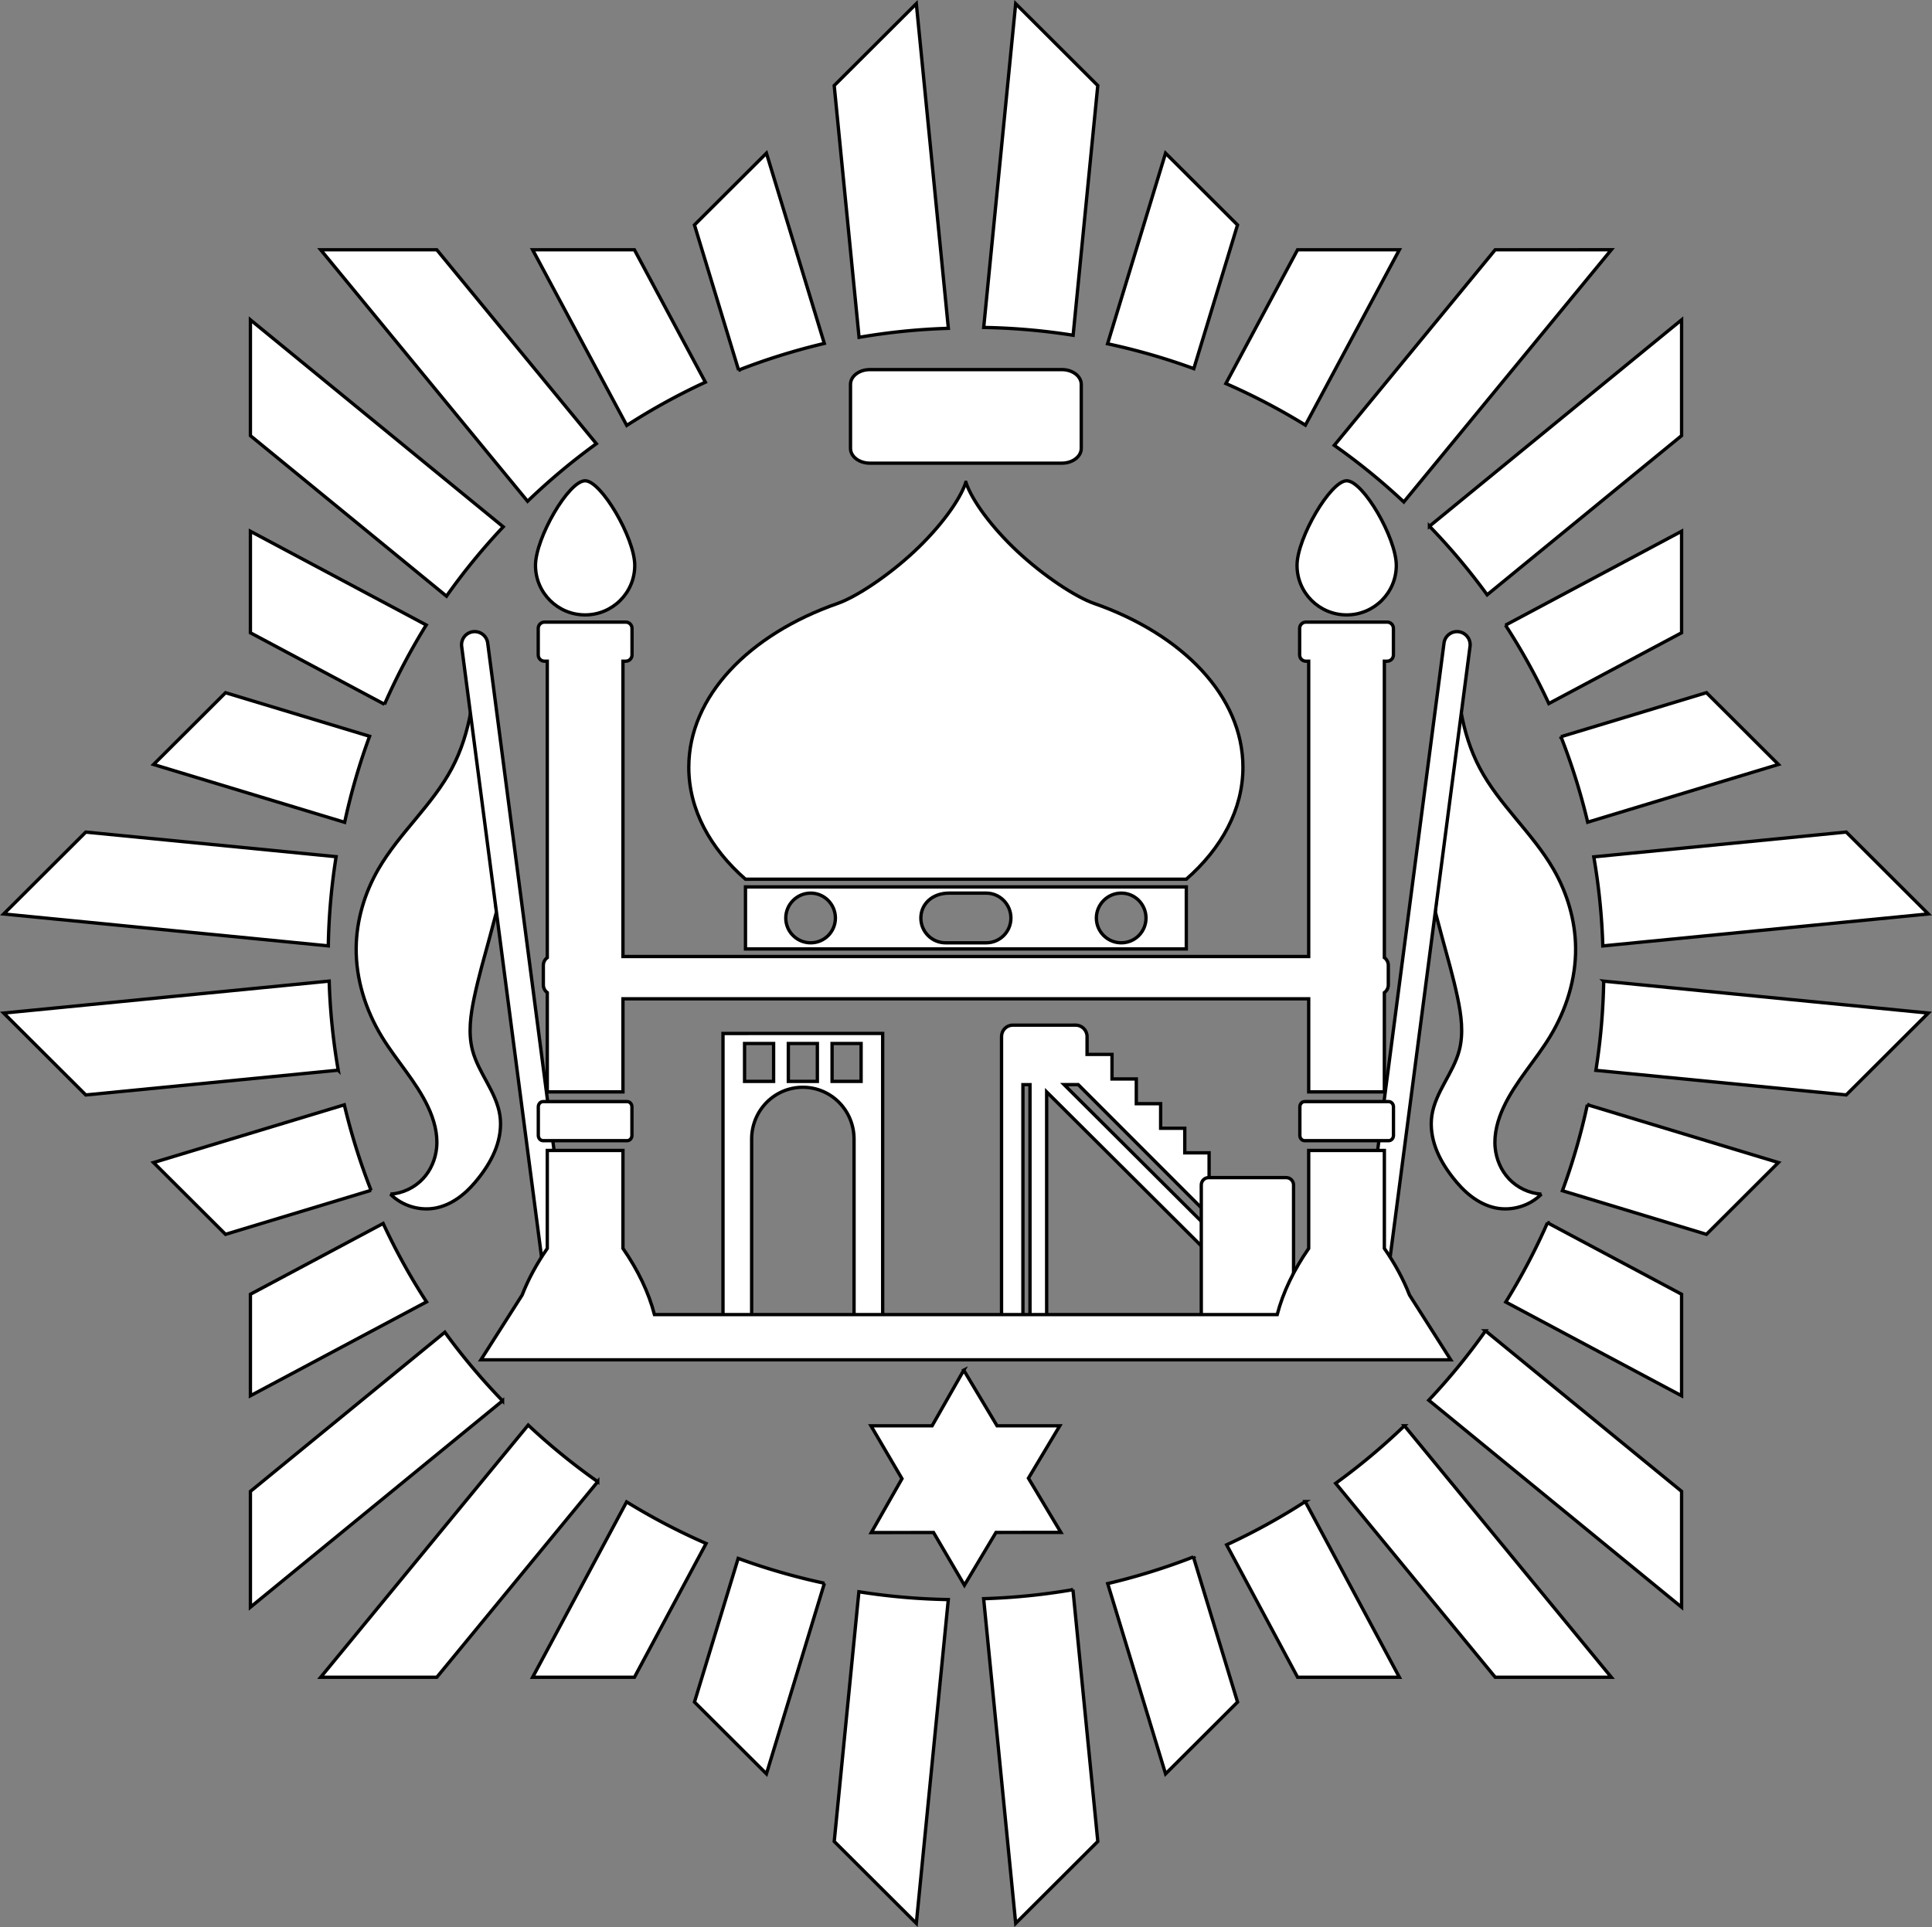
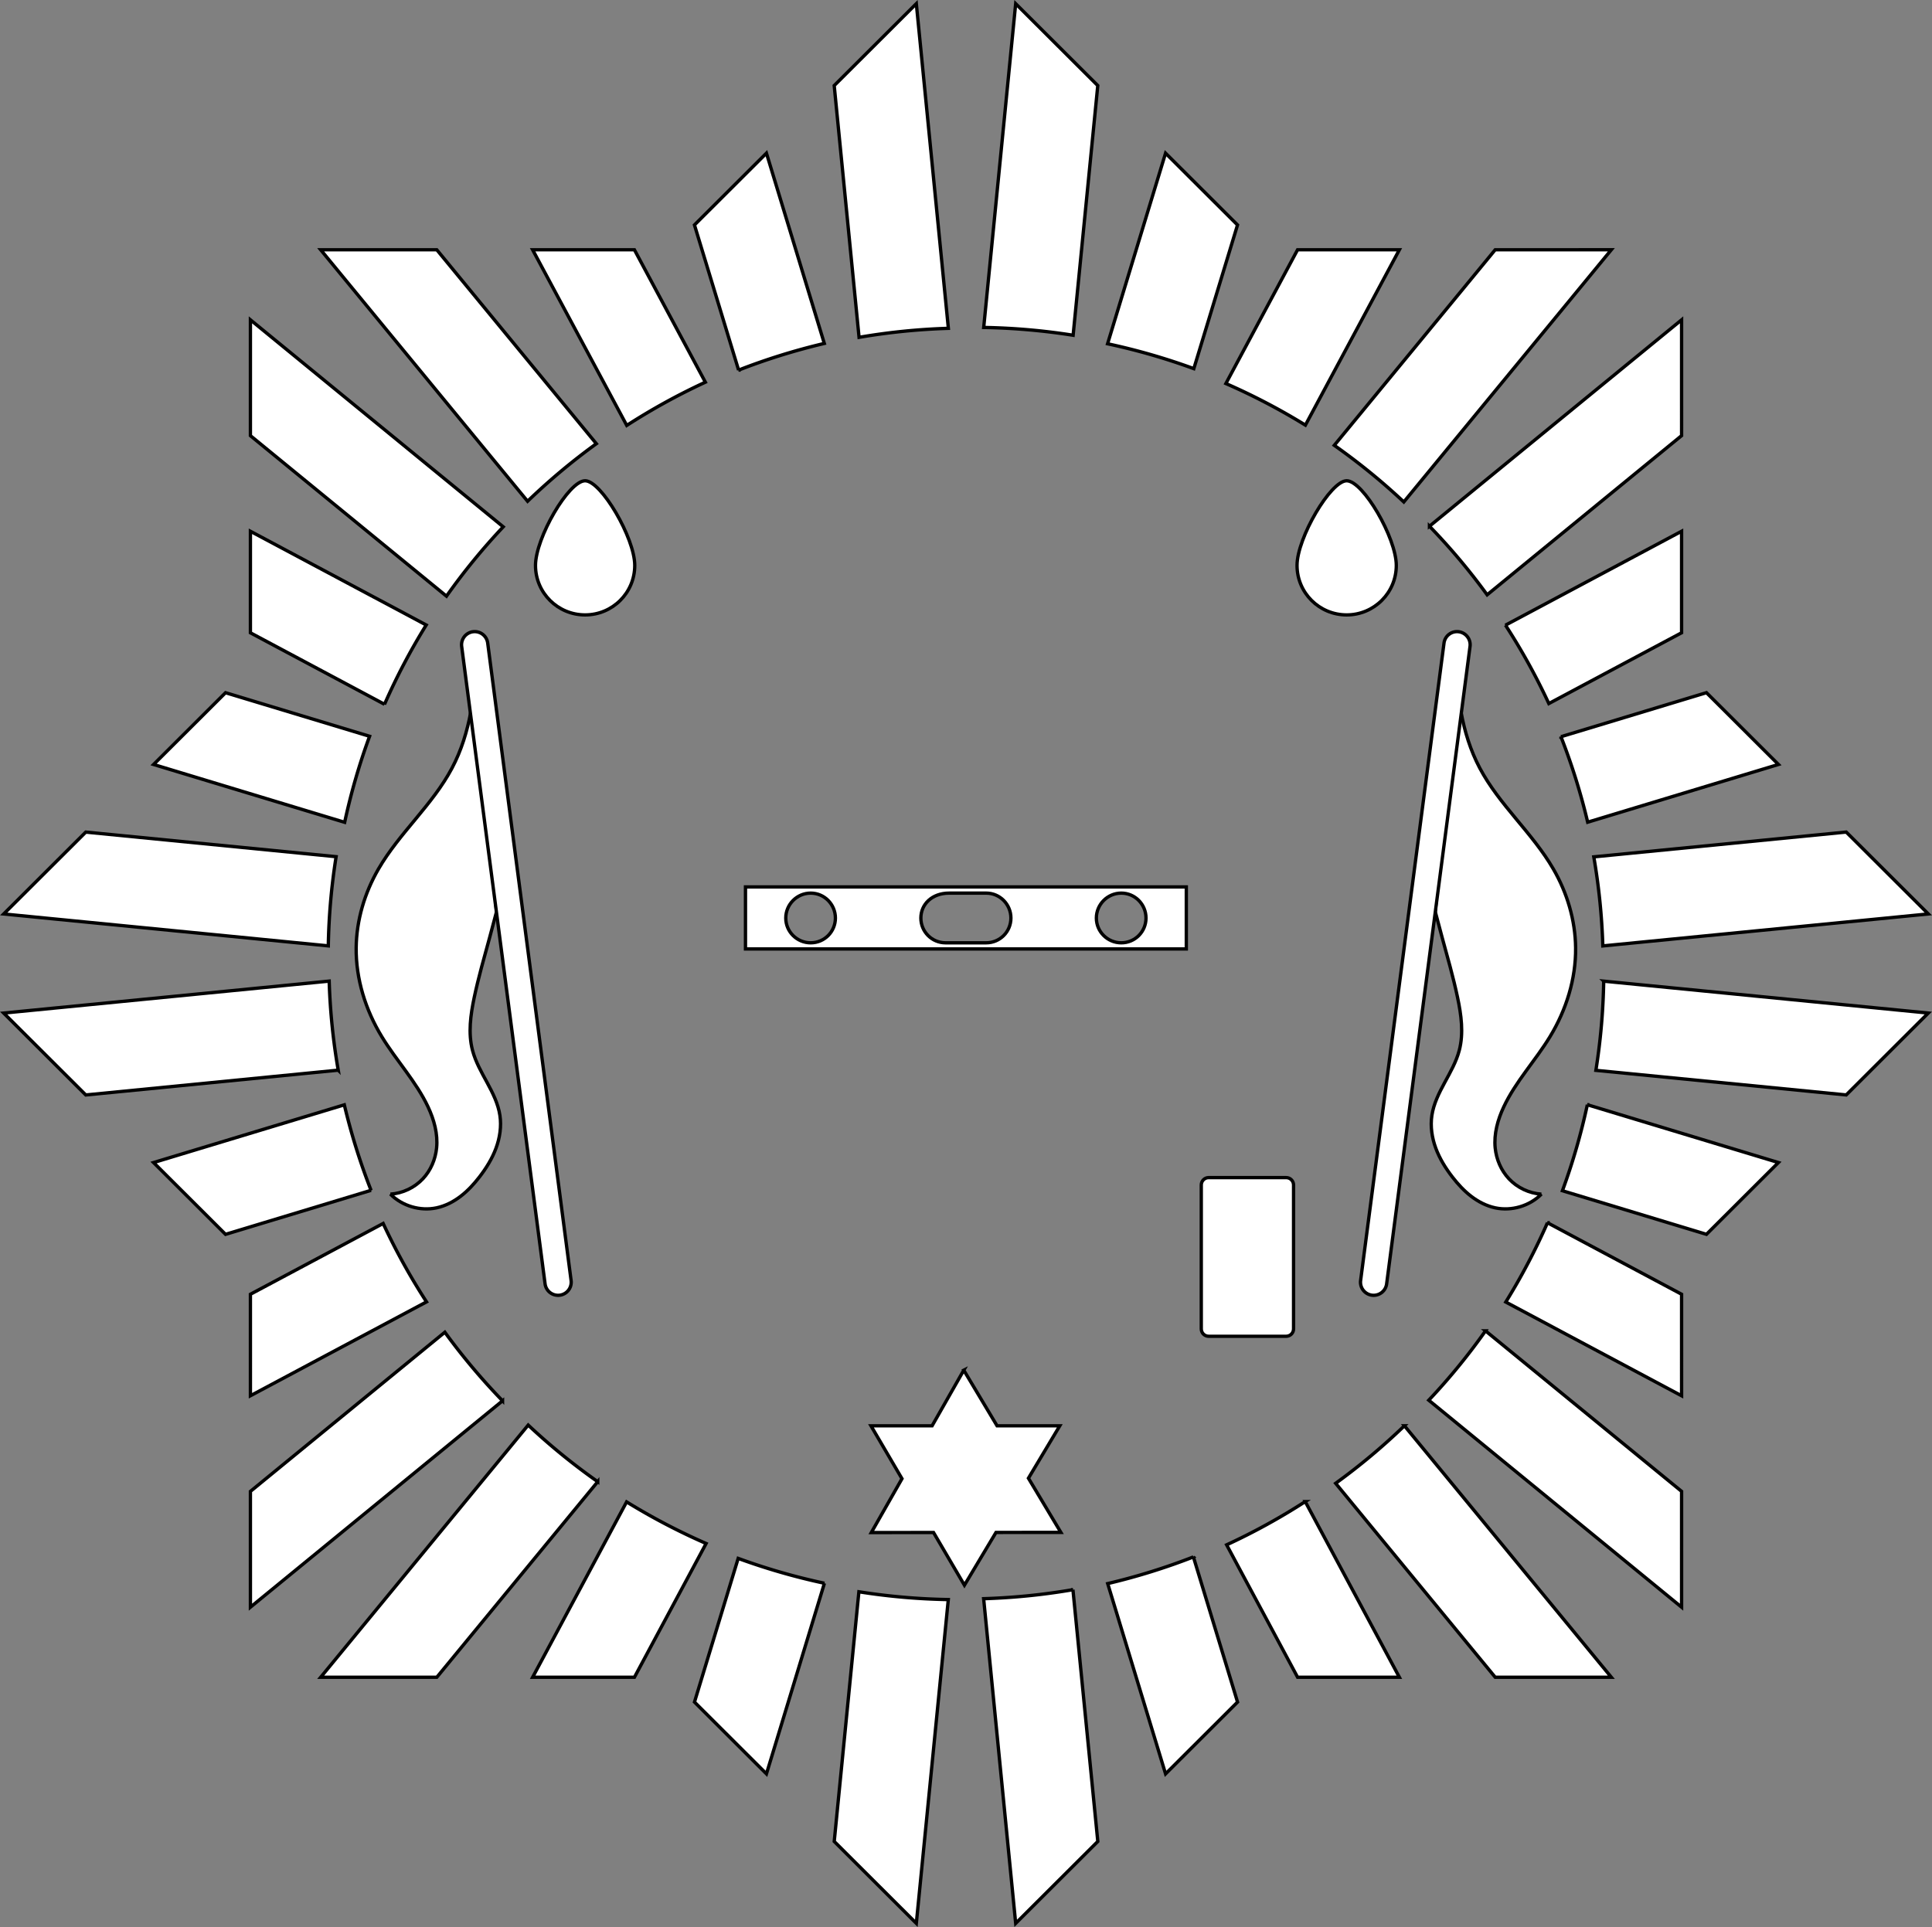
<svg xmlns="http://www.w3.org/2000/svg" xmlns:ns1="http://sodipodi.sourceforge.net/DTD/sodipodi-0.dtd" xmlns:ns2="http://www.inkscape.org/namespaces/inkscape" width="579.998" height="578.614" version="1.1" id="svg16" ns1:docname="Ali_Ahmad_Khan_emblem.svg" ns2:version="1.3 (0e150ed6c4, 2023-07-21)">
  <rect width="100%" height="100%" fill="#808080" stroke="none" />
  <defs id="defs16" />
  <ns1:namedview id="namedview16" pagecolor="#ffffff" bordercolor="#666666" borderopacity="1.0" ns2:showpageshadow="2" ns2:pageopacity="0.0" ns2:pagecheckerboard="0" ns2:deskcolor="#d1d1d1" ns2:zoom="1.375" ns2:cx="289.45455" ns2:cy="289.09091" ns2:window-width="1920" ns2:window-height="1007" ns2:window-x="-9" ns2:window-y="-9" ns2:window-maximized="1" ns2:current-layer="svg16" />
  <g fill="#ffffff" stroke="#000000" id="g16" transform="translate(-10.002,-10.694)">
    <path d="m 233.8,277.01 v 18.62 h 132.34 v -18.62 z m 19.574,1.852 c 4.11,0 7.422,3.374 7.422,7.489 0,4.115 -3.312,7.433 -7.422,7.433 -4.11,0 -7.479,-3.317 -7.479,-7.433 0,-4.116 3.369,-7.489 7.479,-7.489 z m 41.584,0 h 11.105 c 4.11,9.4e-4 7.422,3.374 7.422,7.489 0,4.115 -3.312,7.433 -7.422,7.433 H 293.87 c -4.11,0 -7.422,-3.317 -7.422,-7.433 0,-4.116 3.311,-7.49 8.51,-7.489 z m 51.659,0 c 4.11,0 7.422,3.374 7.422,7.489 0,4.115 -3.312,7.433 -7.422,7.433 -4.11,0 -7.479,-3.317 -7.479,-7.433 0,-4.116 3.369,-7.489 7.479,-7.489 z" id="path1" />
-     <path d="m 314.03,318.51 c -1.879,6e-5 -3.36,1.54 -3.36,3.421 v 90.065 l 6.422,-0.011 v -75.61 h 2.119 v 75.605 l 5.006,-0.011 v -73.412 l 48.765,48.57 v -7.386 l -43.523,-43.37 h 4.242 l 39.281,39.318 v -18.85 h -7.304 v -7.371 h -7.243 v -7.376 h -7.304 v -7.427 h -7.299 v -7.371 h -7.484 v -5.365 c 0,-1.881 -1.538,-3.421 -3.416,-3.421 z m -86.982,2.493 v 91.097 l 8.602,-0.016 v -59.351 c 0,-8.611 6.839,-15.573 15.368,-15.573 8.529,0 15.373,6.962 15.373,15.573 v 59.298 l 8.597,-0.016 v -91.016 z m 6.479,3.011 h 8.715 v 11.377 h -8.715 z m 13.137,0 h 8.715 v 11.377 h -8.715 z m 13.131,0 h 8.715 v 11.377 h -8.715 z" id="path2" />
    <path d="m 106.27,85.691 62.117,75.513 a 191.91,191.45 0 0 1 20.642,-17.279 L 141.123,85.69 Z m 63.632,0 28.256,52.743 a 191.91,191.45 0 0 1 23.599,-12.983 L 200.454,85.692 Z m 48.581,-7.452 13.252,43.583 a 191.91,191.45 0 0 1 25.729,-8.006 l -17.373,-57.132 z m 41.952,-41.852 7.463,75.599 a 191.91,191.45 0 0 1 26.809,-2.706 l -9.62,-97.487 z m -249.32,248.74 97.445,9.577 a 191.91,191.45 0 0 1 2.348,-26.78 l -75.151,-7.383 z m 44.993,-44.888 57.363,17.362 a 191.91,191.45 0 0 1 7.485,-25.828 l -43.244,-13.087 z m 29.07,-39.541 40.261,21.469 a 191.91,191.45 0 0 1 12.519,-23.811 l -52.78,-28.143 z m 0,-59.188 58.86,48.192 a 191.91,191.45 0 0 1 17.038,-20.825 l -75.899,-62.148 z m 0.001,351.76 75.692,-61.969 a 191.91,191.45 0 0 1 -17.321,-20.593 l -58.372,47.793 z m 0,-63.482 52.867,-28.19 a 191.91,191.45 0 0 1 -13.014,-23.543 l -39.854,21.253 z m -7.469,-48.465 43.685,-13.22 a 191.91,191.45 0 0 1 -8.025,-25.669 l -57.269,17.332 z m -41.952,-41.852 75.778,-7.445 a 191.91,191.45 0 0 1 -2.712,-26.743 l -97.718,9.597 z m 249.33,248.73 9.6,-97.216 a 191.91,191.45 0 0 1 -26.843,-2.343 l -7.401,74.972 z m -44.993,-44.888 17.403,-57.229 a 191.91,191.45 0 0 1 -25.889,-7.467 l -13.118,43.142 z m -39.633,-29.002 21.52,-40.166 a 191.91,191.45 0 0 1 -23.868,-12.489 l -28.209,52.654 z m -59.328,0 48.308,-58.72 a 191.91,191.45 0 0 1 -20.874,-16.998 l -62.295,75.72 z m 352.6,-10e-4 -62.117,-75.513 a 191.91,191.45 0 0 1 -20.642,17.28 l 47.906,58.235 z m -63.632,0 -28.256,-52.743 a 191.91,191.45 0 0 1 -23.599,12.983 l 21.303,39.759 z m -48.581,7.452 -13.252,-43.583 a 191.91,191.45 0 0 1 -25.729,8.006 l 17.373,57.132 z m -41.952,41.852 -7.463,-75.599 a 191.91,191.45 0 0 1 -26.809,2.706 l 9.62,97.487 z m 249.32,-248.74 -97.445,-9.577 a 191.91,191.45 0 0 1 -2.348,26.78 l 75.151,7.383 z m -44.993,44.888 -57.363,-17.362 a 191.91,191.45 0 0 1 -7.485,25.828 l 43.244,13.087 z m -29.07,39.541 -40.261,-21.469 a 191.91,191.45 0 0 1 -12.519,23.812 l 52.78,28.143 z m 0,59.188 -58.86,-48.192 a 191.91,191.45 0 0 1 -17.038,20.825 l 75.899,62.148 z m -10e-4,-351.76 -75.692,61.969 a 191.91,191.45 0 0 1 17.321,20.593 l 58.372,-47.793 z m 0,63.482 -52.867,28.19 a 191.91,191.45 0 0 1 13.013,23.543 l 39.854,-21.253 z m 7.469,48.465 -43.685,13.22 a 191.91,191.45 0 0 1 8.025,25.669 l 57.269,-17.332 z m 41.952,41.852 -75.779,7.445 a 191.91,191.45 0 0 1 2.712,26.743 l 97.718,-9.597 z m -249.33,-248.73 -9.6,97.216 a 191.91,191.45 0 0 1 26.843,2.343 l 7.401,-74.972 z m 44.993,44.888 -17.403,57.229 a 191.91,191.45 0 0 1 25.889,7.468 l 13.118,-43.142 z m 39.633,29.002 -21.52,40.166 a 191.91,191.45 0 0 1 23.868,12.489 l 28.209,-52.654 z m 59.328,0 -48.308,58.72 a 191.91,191.45 0 0 1 20.874,16.998 l 62.295,-75.72 z" id="path3" />
-     <path d="m 299.96,155.5 c -1.798,5.401 -7.702,13.494 -15.513,20.795 -7.704,7.199 -17.286,13.599 -23.006,15.598 -26.536,9.275 -44.66,27.836 -44.66,49.195 0,12.621 6.364,24.284 17.015,33.603 h 132.33 c 10.65,-9.319 17.015,-20.982 17.015,-33.603 -3e-5,-21.36 -18.126,-39.922 -44.66,-49.195 -5.72,-1.999 -15.302,-8.399 -23.006,-15.598 -7.811,-7.301 -13.715,-15.394 -15.513,-20.795 z" id="path4" />
    <path d="m 414.28,155.05 c -4.813,0 -14.9,17.186 -14.9,25.417 0,8.231 6.68,14.861 14.9,14.861 8.22,0 14.9,-6.63 14.9,-14.861 0,-8.231 -9.961,-25.417 -14.9,-25.417 z" id="path5" />
-     <path d="m 271.17,121.67 h 57.589 c 3.237,0 5.842,1.979 5.842,4.436 v 19.226 c 0,2.458 -2.606,4.436 -5.842,4.436 H 271.17 c -3.237,0 -5.842,-1.979 -5.842,-4.436 v -19.226 c 0,-2.458 2.606,-4.436 5.842,-4.436 z" id="path6" />
    <path d="m 299.33,422.11 9.996,16.699 h 18.829 l -9.411,15.733 9.739,16.271 -19.481,0.016 -9.473,15.838 -9.275,-15.819 -18.68,0.016 9.208,-16.174 -9.311,-15.883 h 18.354 l 9.507,-16.699 z" id="path7" />
    <path d="m 472.74,369.25 c -3.548,3.564 -8.954,5.166 -13.871,4.11 -2.633,-0.566 -5.085,-1.835 -7.222,-3.474 -2.137,-1.639 -3.973,-3.643 -5.622,-5.773 -2.045,-2.642 -3.828,-5.515 -4.987,-8.649 -1.158,-3.133 -1.675,-6.543 -1.178,-9.846 0.527,-3.506 2.154,-6.741 3.842,-9.859 1.688,-3.118 3.477,-6.234 4.378,-9.663 1.363,-5.185 0.593,-10.68 -0.514,-15.926 -1.278,-6.056 -2.993,-12.01 -4.624,-17.981 -0.7,-2.565 -1.385,-5.133 -2.055,-7.706 l 6.829,-79.846 c -0.592,6.579 -0.296,13.238 0.877,19.739 1.062,5.885 2.853,11.668 5.651,16.954 5.858,11.068 15.82,19.472 22.091,30.31 4.145,7.164 6.589,15.356 6.679,23.632 0.102,9.389 -2.826,18.693 -7.706,26.714 -4.375,7.191 -10.294,13.444 -13.871,21.063 -1.806,3.847 -2.99,8.101 -2.569,12.33 0.341,3.417 1.762,6.741 4.11,9.247 2.52,2.69 6.083,4.378 9.761,4.624 z" id="path8" />
    <path d="m 422.39,395.69 25.039,-191.4" id="path9" />
    <path d="m 447.92,200.38 a 3.939,3.939 0 0 0 -4.416,3.396 l -25.037,191.4 a 3.939,3.939 0 0 0 3.396,4.416 3.939,3.939 0 0 0 4.416,-3.396 l 25.037,-191.4 A 3.939,3.939 0 0 0 447.92,200.38 Z" id="path10" />
    <path d="m 185.66,155.05 c 4.813,0 14.9,17.186 14.9,25.417 0,8.231 -6.68,14.861 -14.9,14.861 -8.22,0 -14.9,-6.63 -14.9,-14.861 0,-8.231 9.961,-25.417 14.9,-25.417 z" id="path11" />
    <path d="m 127.2,369.25 c 3.548,3.564 8.954,5.166 13.871,4.11 2.633,-0.566 5.085,-1.835 7.222,-3.474 2.137,-1.639 3.973,-3.643 5.622,-5.773 2.045,-2.642 3.828,-5.515 4.987,-8.649 1.158,-3.133 1.675,-6.543 1.178,-9.846 -0.527,-3.506 -2.154,-6.741 -3.842,-9.859 -1.688,-3.118 -3.477,-6.234 -4.378,-9.663 -1.363,-5.185 -0.593,-10.68 0.514,-15.926 1.278,-6.056 2.993,-12.01 4.624,-17.981 0.7,-2.565 1.385,-5.133 2.055,-7.706 l -6.829,-79.846 c 0.592,6.579 0.296,13.238 -0.877,19.739 -1.062,5.885 -2.853,11.668 -5.651,16.954 -5.858,11.068 -15.82,19.472 -22.091,30.31 -4.145,7.164 -6.589,15.356 -6.679,23.632 -0.102,9.389 2.826,18.693 7.706,26.714 4.375,7.191 10.294,13.444 13.871,21.063 1.806,3.847 2.99,8.101 2.569,12.33 -0.341,3.417 -1.762,6.741 -4.11,9.247 -2.52,2.69 -6.083,4.378 -9.761,4.624 z" id="path12" />
    <path d="M 177.55,395.69 152.511,204.29" id="path13" />
    <path d="m 151.99,200.38 a 3.939,3.939 0 0 0 -3.39,4.416 l 25.037,191.4 a 3.939,3.939 0 0 0 4.416,3.396 3.939,3.939 0 0 0 3.396,-4.416 l -25.037,-191.4 A 3.939,3.939 0 0 0 151.99,200.38 Z" id="path14" />
    <path d="m 372.86,364.28 h 23.251 c 1.233,0 2.226,0.993 2.226,2.226 v 43.194 c 0,1.233 -0.993,2.226 -2.226,2.226 H 372.86 c -1.233,0 -2.226,-0.993 -2.226,-2.226 v -43.194 c 0,-1.233 0.993,-2.226 2.226,-2.226 z" id="path15" />
-     <path d="m 401.67,341.46 h 25.215 c 0.801,0 1.445,0.705 1.445,1.581 v 8.575 c 0,0.876 -0.645,1.581 -1.445,1.581 H 401.67 c -0.801,0 -1.445,-0.705 -1.445,-1.581 v -8.575 c 0,-0.876 0.645,-1.581 1.445,-1.581 z m -228.62,0 h 25.215 c 0.801,0 1.445,0.705 1.445,1.581 v 8.575 c 0,0.876 -0.645,1.581 -1.445,1.581 H 173.05 c -0.801,0 -1.445,-0.705 -1.445,-1.581 v -8.575 c 0,-0.876 0.645,-1.581 1.445,-1.581 z m 0.42,-143.97 c -1.049,0 -1.888,0.838 -1.888,1.888 v 7.961 c 0,1.05 0.839,1.888 1.888,1.888 h 0.831 v 89.001 c -0.719,0.523 -1.185,1.37 -1.185,2.339 v 5.837 c 0,0.969 0.466,1.816 1.185,2.339 v 29.808 h 22.718 v -27.957 h 205.86 v 27.957 h 22.718 v -29.808 c 0.719,-0.523 1.185,-1.37 1.185,-2.339 v -5.837 c 0,-0.969 -0.466,-1.816 -1.185,-2.339 v -89.001 h 0.831 c 1.049,0 1.888,-0.838 1.888,-1.888 v -7.961 c 0,-1.05 -0.839,-1.888 -1.888,-1.888 h -24.38 c -1.049,0 -1.888,0.838 -1.888,1.888 v 7.961 c 0,1.05 0.839,1.888 1.888,1.888 h 0.831 v 88.678 h -205.86 v -88.678 h 0.831 c 1.049,5e-5 1.888,-0.838 1.888,-1.888 v -7.961 c 0,-1.05 -0.839,-1.888 -1.888,-1.888 h -24.38 z m 0.831,158.64 v 29.417 c -3.178,4.6 -5.715,9.264 -7.551,13.998 l -12.377,19.451 h 291.15 l -12.377,-19.451 c -1.836,-4.734 -4.373,-9.399 -7.551,-13.998 V 356.13 h -22.718 v 29.417 c -4.484,6.49 -7.689,13.108 -9.454,19.871 h -186.95 c -1.765,-6.763 -4.969,-13.381 -9.454,-19.871 V 356.13 h -22.718 z" id="path16" />
  </g>
</svg>